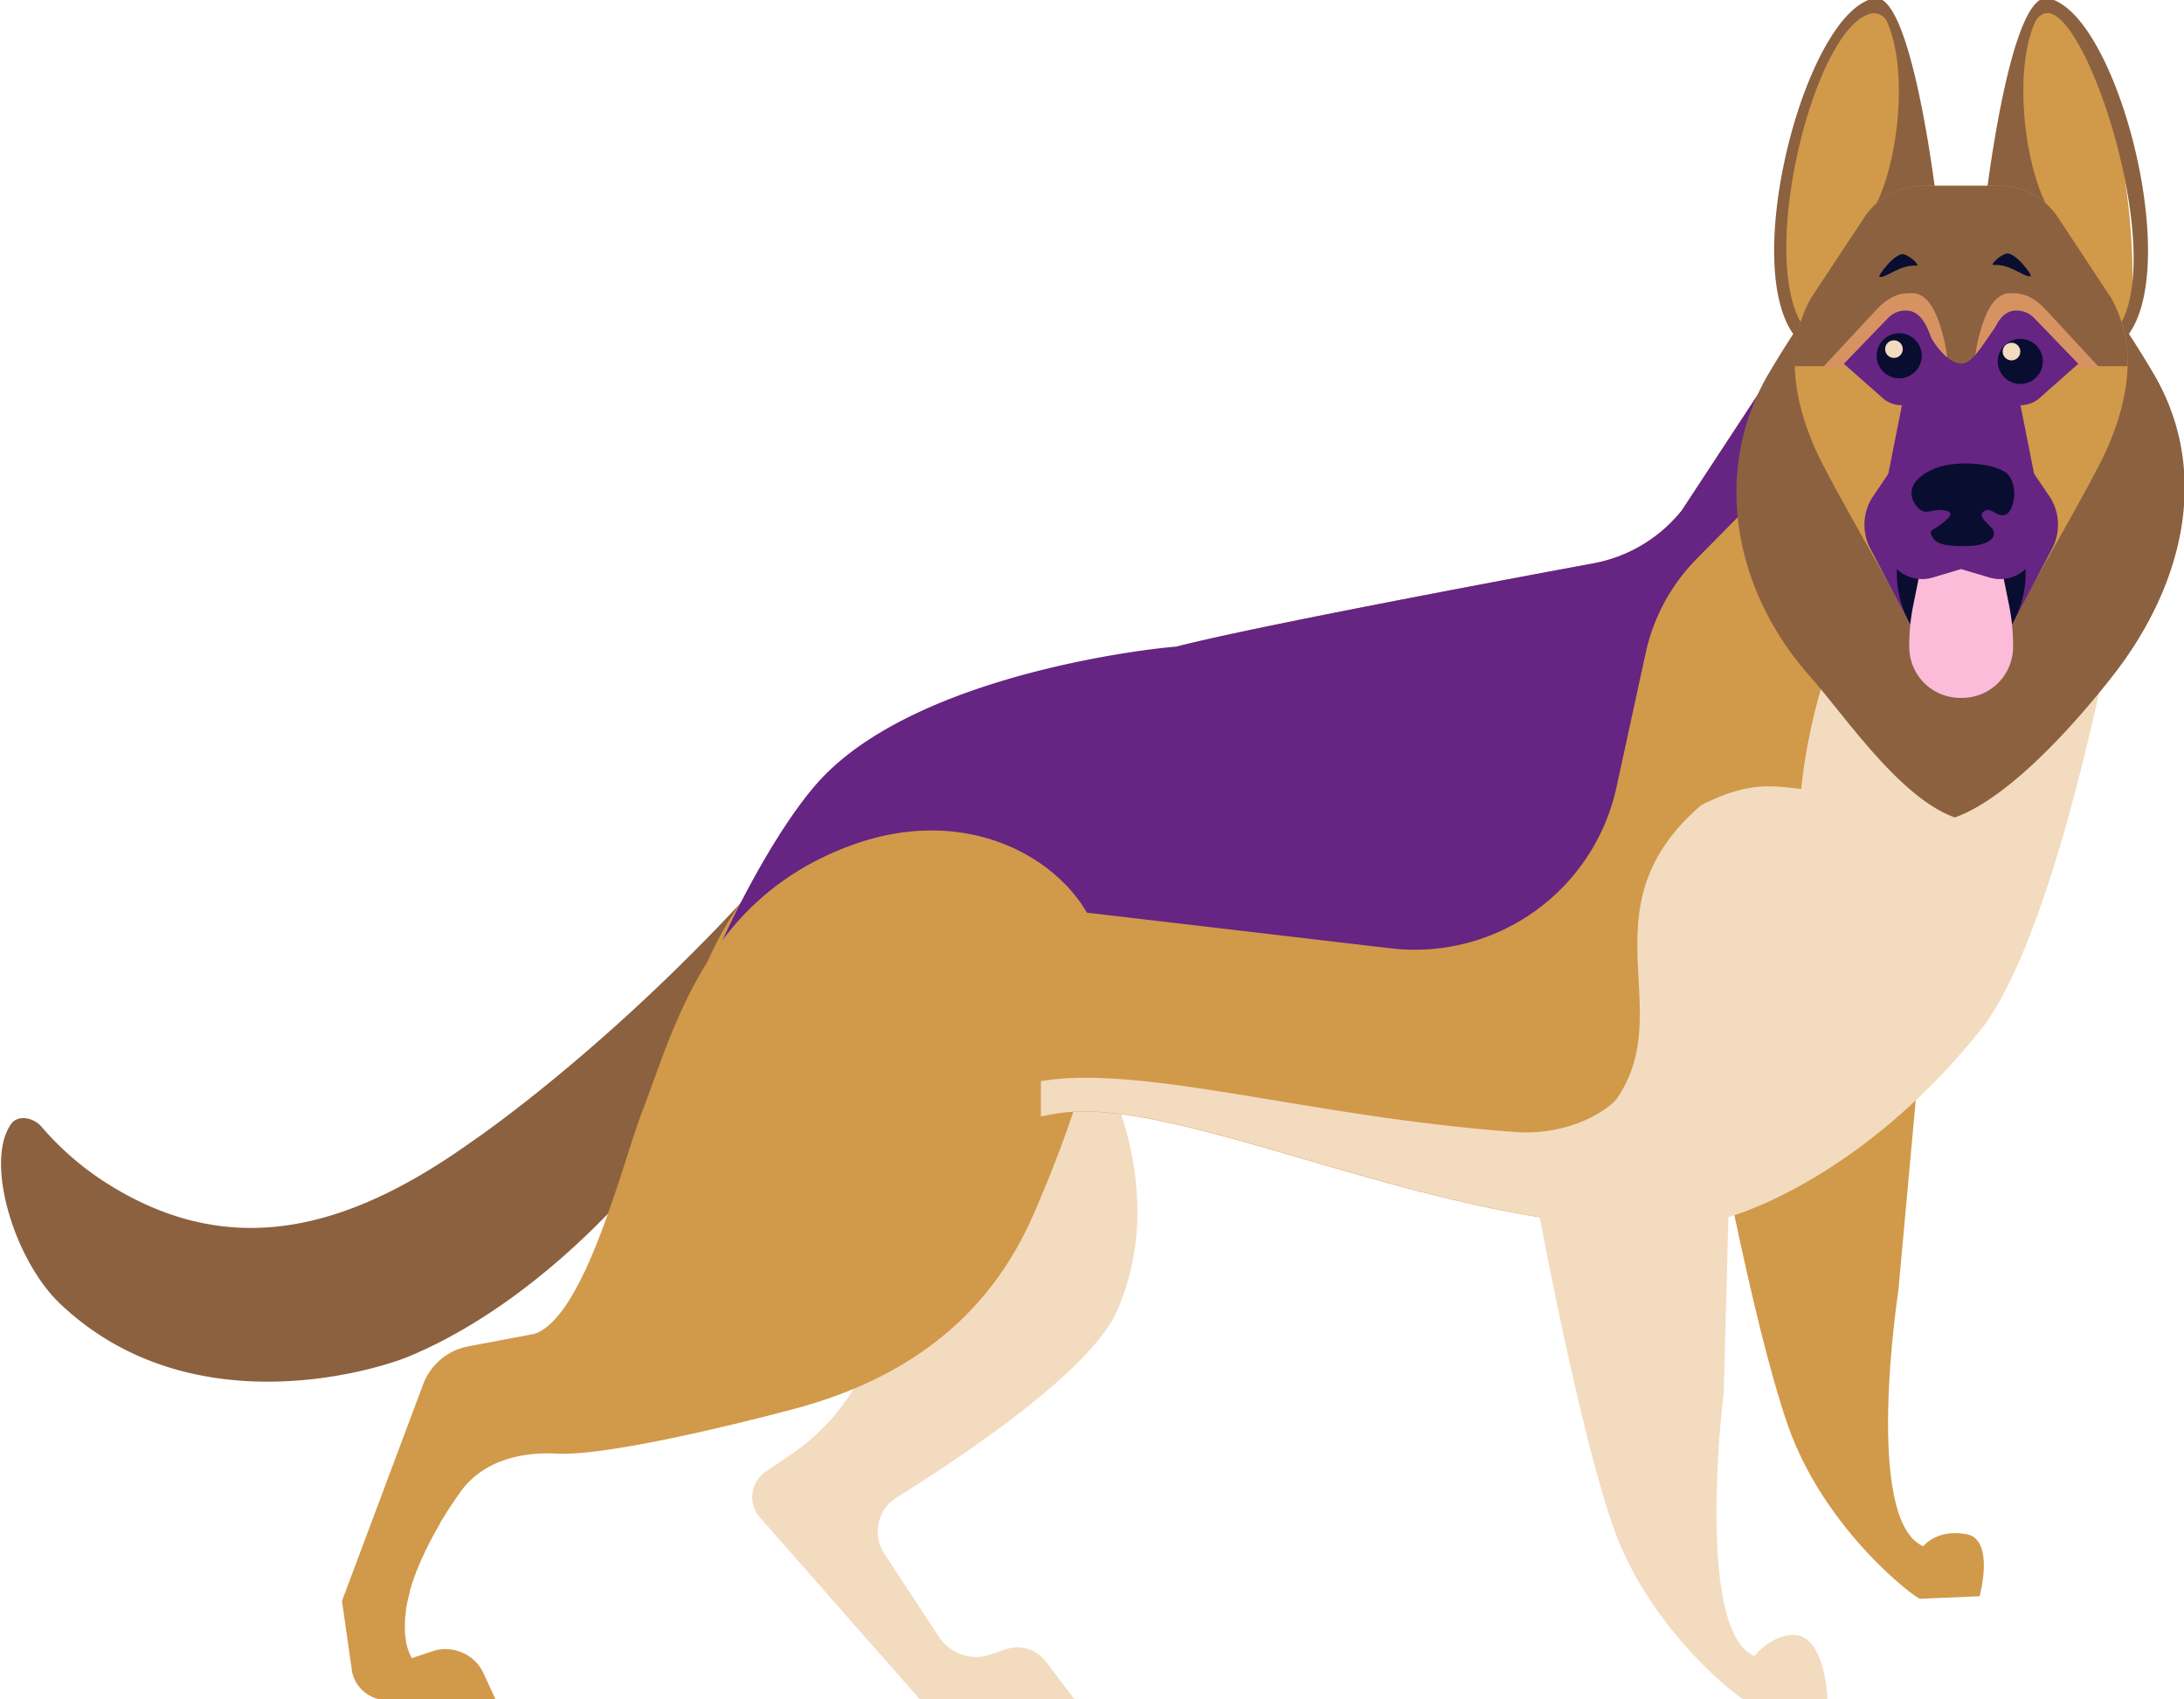
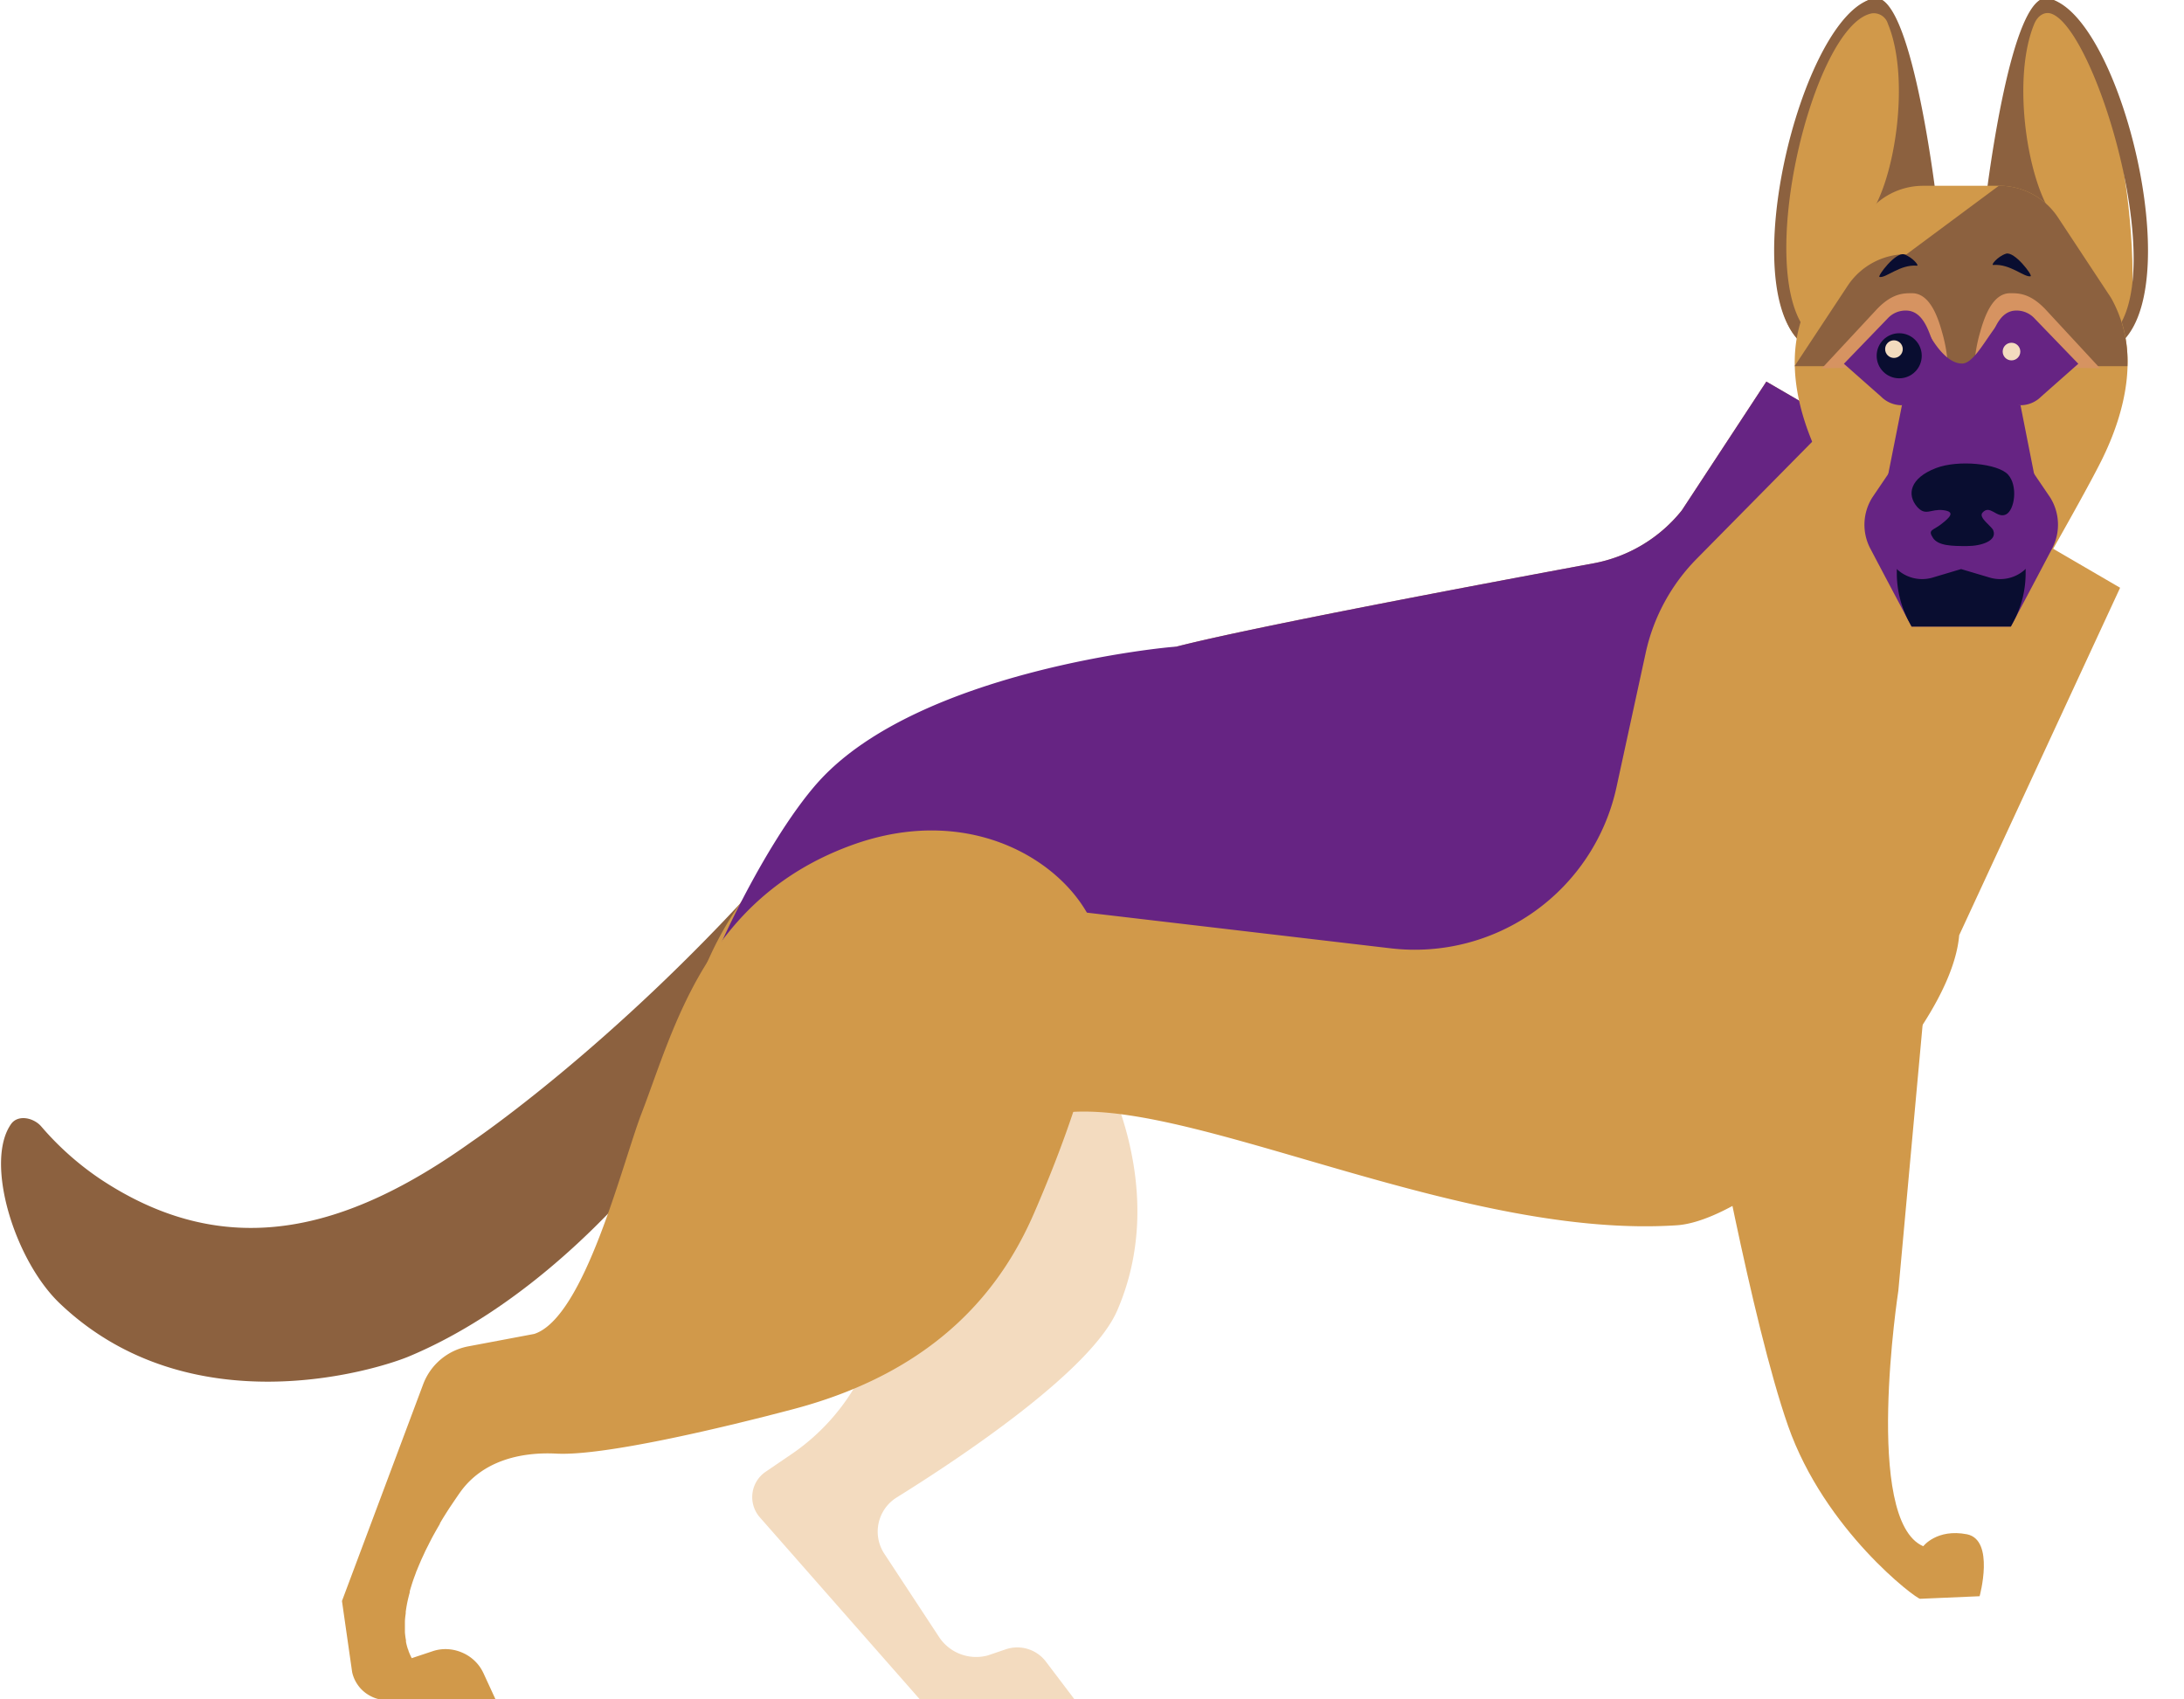
<svg xmlns="http://www.w3.org/2000/svg" id="Слой_1" data-name="Слой 1" viewBox="0 0 374 291">
  <defs>
    <style>.cls-1{fill:#d1994a;}.cls-2{fill:#8c613f;}.cls-3{fill:#f3dbbf;}.cls-4{fill:#662483;}.cls-5{fill:#090d30;}.cls-6{fill:#d69361;}.cls-7{fill:#fcbbd9;}</style>
  </defs>
  <title>Монтажная область 1</title>
  <g id="Собака">
    <path class="cls-1" d="M309.48,154.25l-2.6,17.5s-7.25,2.66-10.18,7.19c-1.27,1.95-4.18,6.29-4,7.38,0,0,7.23,40,13.5,57.88s21.9,29.61,22.61,29.61h0l10.19-.44s2.65-9.64-2.17-10.61c-5.17-1-7.48,2.05-7.48,2.05-10.32-4.43-4.27-43.74-4.27-43.74l5.24-57.41S309.72,142.78,309.48,154.25Z" />
    <path class="cls-2" d="M1.9,192.5c1.18-1.67,3.9-1.1,5.21.47a50.39,50.39,0,0,0,10.06,8.95c21.7,14.4,42.22,8.9,63.6-6.39,0,0,23.8-16,50.16-45.36a3.82,3.82,0,0,1,6.48,3.68c-9.63,30.86-37.8,66.1-67.4,78.46-5.57,2.32-37.35,12.18-59.68-9C2.5,215.94-2.69,199,1.9,192.5Z" />
    <path class="cls-3" d="M187.31,180.26s13.68,21.92,4,44.2c-4.49,10.33-26.84,25.21-37.76,32a6.89,6.89,0,0,0-2.11,9.64l9.32,14.18a7.61,7.61,0,0,0,8.32,3.25l.43-.14,2.7-.92a6.15,6.15,0,0,1,6.88,2.08l5,6.6H157.62l-27.5-31.29a5.25,5.25,0,0,1,1-7.81l4.26-2.9a36.55,36.55,0,0,0,12.11-13.64c10.91-21.62-7.9-38.11-7.9-38.43C139.58,196.3,187.31,180.26,187.31,180.26Z" />
    <path class="cls-1" d="M302.48,65.35,288,87.41a25.28,25.28,0,0,1-15.15,9.08c-18.38,3.4-58.82,11-71.43,14.27-1.2,0-52.46,18.75-69.77,37.81-29,32-8.65,74.83-8.65,74.83s38.48-32,61.11-33,67.11,21.83,103.06,19.44c14.52-1,46.86-31.83,48.33-49.67l27.56-59.51Z" />
    <path class="cls-4" d="M238.15,162.41l-76.21-8.95-45.42,28.68c1.28-11.08,14.09-37.74,23.76-48.39,17.31-19,59.94-23,61.14-23,12.61-3.26,53.05-10.87,71.43-14.27A25.28,25.28,0,0,0,288,87.41l14.48-22.06L313.93,72,290.55,95.7a32.91,32.91,0,0,0-8.74,16.14l-5,23A35.35,35.35,0,0,1,238.15,162.41Z" />
    <path class="cls-1" d="M188,160.76c-3.09-11.56-20.4-24.09-42.44-15.91-24.77,9.18-30.1,31.28-35.69,45.81-3.28,8.51-9.71,34.94-18.38,37.79l-11.31,2.13a10.28,10.28,0,0,0-7.71,6.48L58.56,274.19l1.74,12.16a5.92,5.92,0,0,0,.79,1.94,6.23,6.23,0,0,0,.61.82,6.1,6.1,0,0,0,1.59,1.27,6.52,6.52,0,0,0,.93.43,6.21,6.21,0,0,0,2.07.36H84.92l-2.12-4.6a7.79,7.79,0,0,0-.67-1.16,7.1,7.1,0,0,0-3-2.39,7.15,7.15,0,0,0-3.78-.53,6.82,6.82,0,0,0-1.3.31l-2.65.88-.89.3a10.54,10.54,0,0,1-.57-1.29c0-.07,0-.14-.07-.2a10.13,10.13,0,0,1-.35-1.31c0-.09,0-.18,0-.26a12.38,12.38,0,0,1-.18-1.38c0-.07,0-.14,0-.21,0-.47,0-.94,0-1.43v-.1c0-.5.07-1,.14-1.51l0-.27c.07-.5.15-1,.25-1.5l.06-.29c.11-.51.24-1,.38-1.54a1.54,1.54,0,0,1,0-.17c.14-.51.3-1,.46-1.52l.06-.17c.17-.52.36-1,.56-1.55,0-.09.07-.19.11-.28.2-.51.41-1,.63-1.51l.1-.24c.23-.52.47-1,.71-1.55l0,0c.25-.52.51-1,.77-1.54a.83.83,0,0,1,.07-.13c.25-.5.52-1,.78-1.46l.09-.17c.27-.48.54-.95.81-1.4l0-.08c.57-1,1.13-1.86,1.66-2.69.68-1,1.31-1.95,1.86-2.72,3.74-5.2,10.06-6.89,16.46-6.56,7.94.41,27.61-4.2,40.55-7.62,25.56-6.75,36.06-21.63,41.25-33.61S191.22,172.75,188,160.76Z" />
-     <path class="cls-3" d="M325.51,89.05a100.53,100.53,0,0,0-17.07,46.07c-5-.54-9-1.37-17.15,2.8-20.31,17.54-3.86,34.85-14.4,50.21-1.05,1.52-7.24,6.15-16.64,5.79-32.68-2.28-59-10.13-77.2-9.27a46.61,46.61,0,0,0-4.8.5v6.08a32.62,32.62,0,0,1,5.86-.85c17.88-.84,49.39,13.26,79.55,18.05,2.12,11.11,7.67,39,12.62,53.13,6.27,17.84,21.9,29.61,22.61,29.61h0l14.05.05s-.25-11.46-6-11.22c-3.86.17-6.51,3.62-6.51,3.62-10.32-4.43-5.25-45.19-5.25-45.19l.8-30s22-5.74,43-31.8c14-17.36,24.08-76,24.08-76Z" />
    <path class="cls-1" d="M341.42,32.87s3.07-34.49,9.32-33.15C361.93,2.12,368,47.07,363.92,58,361.67,64.06,341.42,32.87,341.42,32.87Z" />
    <path class="cls-2" d="M350.74-.28a6.09,6.09,0,0,1,1.68.62C363.54,6.13,373.64,47,363.92,58a1.54,1.54,0,0,1-1.47.5c.32-.06-.65-1.27-.41-1.53,9.45-10.45-3.41-52.63-10.93-54.68-.88-.24-2.09.22-2.75,1.8-3.91,9.39-1.18,27.14,3.36,33.08-.11.92-11.5-4.34-11.5-4.34C340.29,32.67,344.39-1.64,350.74-.28Z" />
    <path class="cls-1" d="M330.24,32.87S327.17-1.62,320.92-.28C309.73,2.12,298,47,307.74,58,312,62.86,330.24,32.87,330.24,32.87Z" />
    <path class="cls-2" d="M320.92-.28a6.09,6.09,0,0,0-1.68.62C308.12,6.13,298,47,307.74,58a1.55,1.55,0,0,0,1.48.5c-.33-.06.64-1.27.4-1.53-9.45-10.45.92-52.81,10.93-54.68a2.52,2.52,0,0,1,2.75,1.8c3.91,9.39,1.18,27.14-3.36,33.08.11.92,11.5-4.34,11.5-4.34C331.37,32.67,327.27-1.64,320.92-.28Z" />
-     <path class="cls-2" d="M334.76,140c9.45-3.39,20.87-16.35,27.12-24.36,12.31-15.79,16.81-35.43,6.56-52.24a166.26,166.26,0,0,0-17.36-24.09H320.59a165.54,165.54,0,0,0-17.37,24.09c-10.25,16.81-6.45,37.46,6.56,52.24C316,122.66,325.31,136.63,334.76,140Z" />
    <path class="cls-1" d="M342.3,31.81a12.08,12.08,0,0,1,10.1,5.4L361.5,51c5,8.6,2.75,19.12-1.7,28-3.55,7.1-15.68,28.06-15.68,28.06H327.54s-12.12-21-15.68-28.06c-4.44-8.87-6.65-19.39-1.7-28l9.1-13.78a12.08,12.08,0,0,1,10.1-5.4Z" />
-     <path class="cls-2" d="M342.3,31.81a12.08,12.08,0,0,1,10.1,5.4L361.5,51a22,22,0,0,1,2.81,11.71h-57A22,22,0,0,1,310.16,51l9.1-13.78a12.08,12.08,0,0,1,10.1-5.4Z" />
+     <path class="cls-2" d="M342.3,31.81a12.08,12.08,0,0,1,10.1,5.4L361.5,51a22,22,0,0,1,2.81,11.71h-57l9.1-13.78a12.08,12.08,0,0,1,10.1-5.4Z" />
    <path class="cls-4" d="M335.83,62.75l15.25,22.44a8.8,8.8,0,0,1,.34,8.75c-3.65,6.94-7.07,13.36-7.07,13.36h-17s-3.42-6.42-7.07-13.36a8.77,8.77,0,0,1,.35-8.75Z" />
    <path class="cls-5" d="M335.83,62.75,346.88,79V98.16a17.56,17.56,0,0,1-2.05,8.25l-.48.89h-17l-.48-.89a17.68,17.68,0,0,1-2.05-8.25V79Z" />
    <path class="cls-6" d="M338.09,62.73a25.75,25.75,0,0,1,1-5.84c.83-3,2.22-6.55,5-6.67,1.35,0,3.39-.15,6.13,2.7l9.4,10.15Z" />
    <path class="cls-6" d="M333.57,62.73a25.75,25.75,0,0,0-1-5.84c-.82-3-2.22-6.55-5-6.67-1.35,0-3.39-.15-6.13,2.7L312,63.07Z" />
    <path class="cls-4" d="M355.9,62.3l-7.46-7.73a4.18,4.18,0,0,0-3.31-1.38c-2.71.12-3.68,3.37-4.27,4.88-1.23,3.16-1.75,6.63.68,8.95l1,1a5,5,0,0,0,7-.1Z" />
    <path class="cls-4" d="M315.76,62.3l7.46-7.73a4.18,4.18,0,0,1,3.32-1.38c2.7.12,3.67,3.37,4.26,4.88,1.24,3.16,1.76,6.63-.68,8.95l-1,1a5,5,0,0,1-7-.1Z" />
-     <path class="cls-7" d="M336,119.52a8.73,8.73,0,0,0,8.73-8.73v-.28a34.53,34.53,0,0,0-.69-6.88l-1.8-8.88h-12.8l-1.8,8.88a34.53,34.53,0,0,0-.69,6.88v.28a8.73,8.73,0,0,0,8.73,8.73Z" />
    <path class="cls-4" d="M335.83,97.46l4.91,1.46a6.33,6.33,0,0,0,6.12-1.46l.31-.29a9,9,0,0,0,2.68-8.32L346,69.39c-3.21-.46-1.73-11.64-3.63-14.19-2.22,2.63-4.3,7-6.33,7.06-3.41.06-6.3-5.93-6.87-7.42,1.63,8.86,3.26,10.49-3.47,14.55l-3.87,19.46a9,9,0,0,0,2.68,8.32l.31.29a6.34,6.34,0,0,0,6.12,1.46Z" />
    <circle class="cls-5" cx="325.23" cy="60.93" r="3.86" />
-     <circle class="cls-5" cx="345.97" cy="61.9" r="3.86" />
    <circle class="cls-3" cx="324.33" cy="59.79" r="1.51" />
    <circle class="cls-3" cx="344.46" cy="60.21" r="1.51" />
    <path class="cls-5" d="M321.86,47.43c-.43-.1,2.77-4.34,4.22-3.86s2.66,2,2.17,1.93C325.35,45.26,322.94,47.67,321.86,47.43Z" />
    <path class="cls-5" d="M347.73,47.31c.43-.1-2.77-4.34-4.22-3.86s-2.66,2-2.17,1.93C344.24,45.14,346.65,47.55,347.73,47.31Z" />
    <path class="cls-5" d="M331,92.1c-.91-1.4,0-1.22,1.45-2.35s2.48-2.11.33-2.38-3,1.11-4.49-.58c-1.79-2.09-1.22-4.92,3.25-6.63,3.8-1.45,10.54-.78,12.3,1.09s1.19,6.16-.36,6.87-2.71-1.81-4-.31c-.72.84,1.56,2.29,1.85,3,.72,1.81-2,2.71-4.52,2.71S331.88,93.49,331,92.1Z" />
  </g>
</svg>